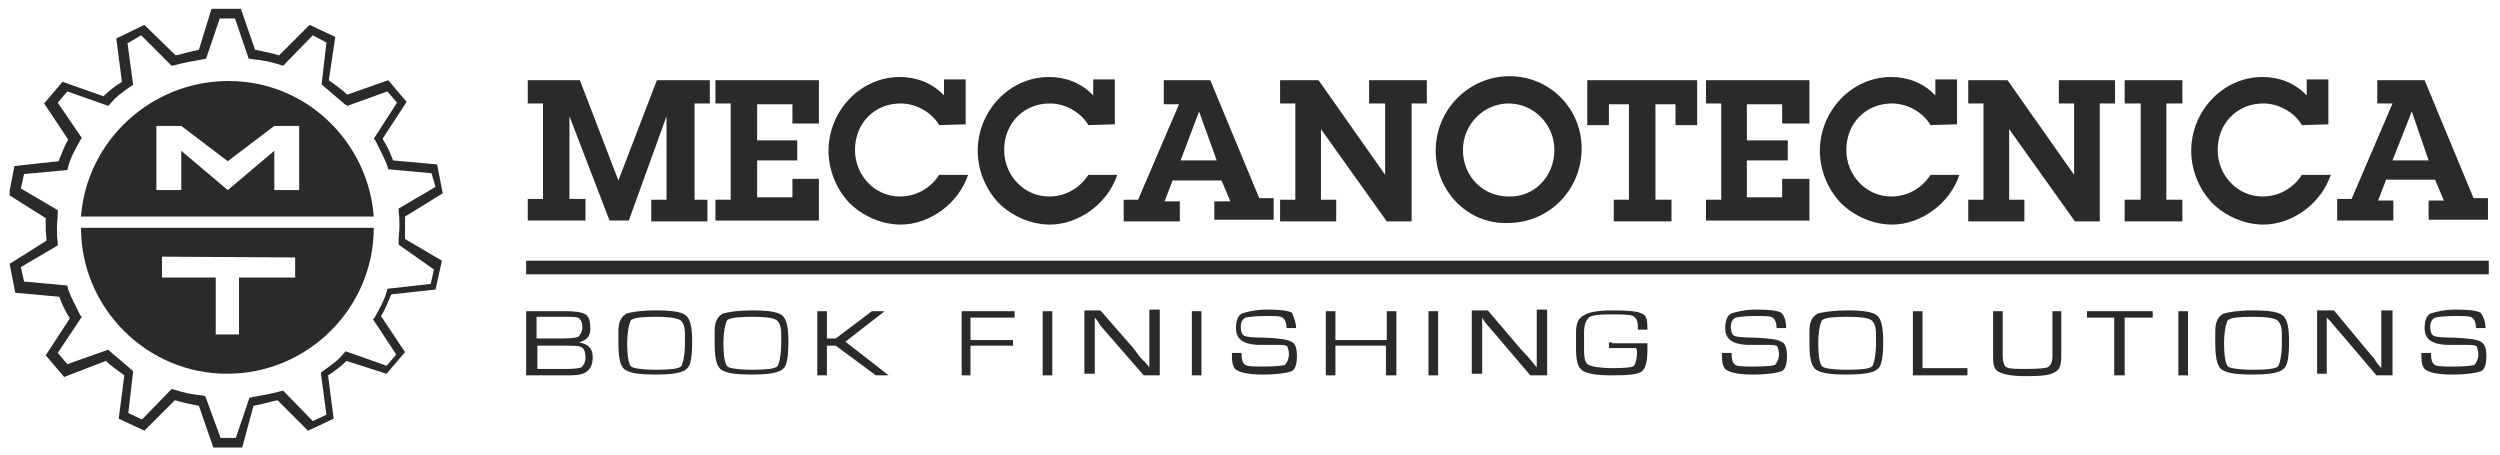
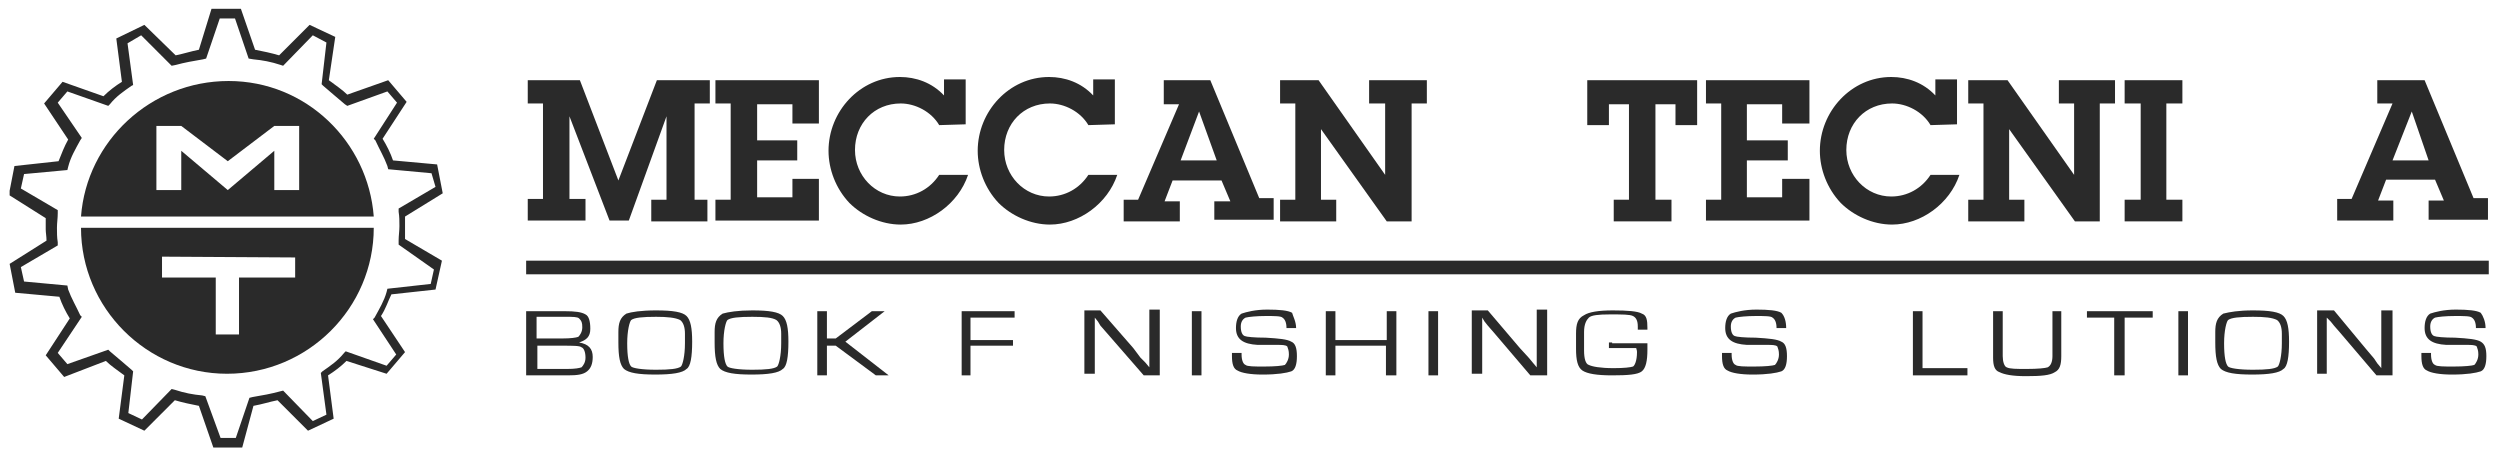
<svg xmlns="http://www.w3.org/2000/svg" xmlns:xlink="http://www.w3.org/1999/xlink" version="1.1" id="Layer_1" x="0px" y="0px" viewBox="0 0 311.7 56.7" style="enable-background:new 0 0 311.7 56.7;" xml:space="preserve">
  <style type="text/css">
	.st0{clip-path:url(#SVGID_2_);fill:#2A2A2A;}
	.st1{clip-path:url(#SVGID_4_);fill:#2A2A2A;}
	.st2{clip-path:url(#SVGID_6_);fill:#2A2A2A;}
	.st3{fill:#2A2A2A;}
	.st4{clip-path:url(#SVGID_8_);fill:#2A2A2A;}
	.st5{clip-path:url(#SVGID_10_);fill:#2A2A2A;}
	.st6{clip-path:url(#SVGID_12_);fill:#2A2A2A;}
	.st7{clip-path:url(#SVGID_14_);fill:#2A2A2A;}
	.st8{clip-path:url(#SVGID_16_);fill:#2A2A2A;}
	.st9{clip-path:url(#SVGID_18_);fill:#2A2A2A;}
	.st10{clip-path:url(#SVGID_20_);fill:#2A2A2A;}
	.st11{clip-path:url(#SVGID_22_);fill:#2A2A2A;}
	.st12{clip-path:url(#SVGID_24_);fill:#2A2A2A;}
	.st13{clip-path:url(#SVGID_26_);fill:#2A2A2A;}
	.st14{clip-path:url(#SVGID_28_);fill:#2A2A2A;}
	.st15{clip-path:url(#SVGID_30_);fill:#2A2A2A;}
	.st16{clip-path:url(#SVGID_32_);fill:#2A2A2A;}
	.st17{clip-path:url(#SVGID_34_);fill:#2A2A2A;}
	.st18{clip-path:url(#SVGID_36_);fill:#2A2A2A;}
</style>
  <g>
    <g>
      <defs>
        <rect id="SVGID_1_" x="1.2" y="1.1" width="309.1" height="54.7" />
      </defs>
      <clipPath id="SVGID_2_">
        <use xlink:href="#SVGID_1_" style="overflow:visible;" />
      </clipPath>
      <path class="st0" d="M27.5,54.6h1.9l1.7-5l0.4-0.1c1.2-0.2,2.3-0.4,3.4-0.7l0.4-0.1l3.7,3.8l1.7-0.8l-0.7-5.2l0.2-0.2    c1-0.7,1.9-1.3,2.7-2.3l0.2-0.2l5.1,1.8l1.2-1.4l-2.9-4.4l0.2-0.2c0.6-1.1,1.2-2.1,1.5-3.2l0.1-0.4l5.4-0.6l0.4-1.8l-4.4-3.1V30    c0-0.6,0.1-1.2,0.1-1.8s0-1.2-0.1-1.8v-0.4l4.6-2.7l-0.5-1.7l-5.4-0.5l-0.1-0.4c-0.4-1.1-1-2.1-1.5-3.2l-0.2-0.2l2.9-4.5l-1.2-1.4    l-5,1.8L43,13c-0.8-0.7-1.8-1.5-2.7-2.3l-0.2-0.2l0.6-5.2L39,4.4l-3.7,3.8L35,8.1c-1.2-0.4-2.3-0.6-3.4-0.7L31,7.3l-1.7-5h-1.9    l-1.7,5l-0.4,0.1c-1.2,0.2-2.3,0.4-3.4,0.7l-0.5,0.1l-3.8-3.8l-1.7,1l0.7,5.2l-0.2,0.1c-1,0.7-1.9,1.3-2.7,2.3l-0.2,0.2l-5.1-1.8    l-1.2,1.4l3,4.4L10,17.5c-0.6,1.1-1.2,2.1-1.5,3.3l-0.1,0.4L3,21.7l-0.4,1.8l4.6,2.7v0.4c0,0.6-0.1,1.2-0.1,1.8s0,1.2,0.1,1.8v0.4    l-4.6,2.7L3,35.1l5.4,0.5l0.1,0.5c0.4,1.1,1,2.1,1.5,3.2l0.2,0.2l-3,4.5l1.2,1.4l5.1-1.8l0.2,0.2c0.8,0.7,1.8,1.5,2.7,2.3l0.2,0.2    l-0.6,5.2l1.7,0.8l3.7-3.8l0.4,0.1c1.2,0.4,2.3,0.6,3.4,0.7l0.4,0.1L27.5,54.6z M30.2,55.8h-3.6l-1.8-5.2c-1-0.2-2-0.4-3-0.7    l-3.8,3.8l-3.2-1.5l0.7-5.4c-0.8-0.6-1.7-1.2-2.3-1.8L8,47l-2.3-2.7l3-4.6c-0.5-0.8-1-1.8-1.3-2.7l-5.5-0.5l-0.7-3.6L5.8,30    c0-0.5-0.1-1-0.1-1.4v-1.4l-4.6-2.9l0.7-3.6l5.5-0.6c0.4-1,0.7-1.8,1.2-2.7l-3-4.5l2.3-2.7l5.1,1.8c0.7-0.7,1.5-1.3,2.3-1.8    l-0.7-5.4L18,3.1l3.9,3.8c1-0.2,1.9-0.5,2.9-0.7L26.4,1H30l1.8,5.2c1,0.2,2,0.4,3,0.7l3.8-3.8l3.2,1.5L41,10    c0.8,0.6,1.7,1.2,2.3,1.8l5.1-1.8l2.3,2.7l-3,4.6c0.5,0.8,1,1.8,1.3,2.7l5.5,0.5l0.7,3.6L50.5,27v1.4v1.4l4.6,2.7l-0.8,3.6    l-5.5,0.6c-0.4,0.8-0.7,1.8-1.3,2.7l3,4.5l-2.3,2.7L43.2,45c-0.7,0.7-1.5,1.3-2.3,1.8l0.7,5.4l-3.2,1.5l-3.8-3.8    c-1,0.2-1.9,0.5-3,0.7L30.2,55.8z" />
    </g>
    <g>
      <defs>
        <rect id="SVGID_3_" x="1.2" y="1.1" width="309.1" height="54.7" />
      </defs>
      <clipPath id="SVGID_4_">
        <use xlink:href="#SVGID_3_" style="overflow:visible;" />
      </clipPath>
      <path class="st1" d="M10.1,27h36.5c-0.7-9.3-8.4-16.9-18.1-16.9S10.8,17.6,10.1,27 M28.4,23.7l-5.8-4.9v4.9h-3.1v-8h3.1l5.8,4.4    l5.8-4.4h3.1v8h-3.1v-4.9L28.4,23.7z" />
    </g>
    <g>
      <defs>
        <rect id="SVGID_5_" x="1.2" y="1.1" width="309.1" height="54.7" />
      </defs>
      <clipPath id="SVGID_6_">
        <use xlink:href="#SVGID_5_" style="overflow:visible;" />
      </clipPath>
      <path class="st2" d="M46.6,28.4c0,10-8.2,18.2-18.3,18.2c-10,0-18.2-8.2-18.2-18.2C10.1,28.4,46.6,28.4,46.6,28.4z M20.2,32v2.6    h6.7v7.1h2.9v-7.1h7v-2.5L20.2,32L20.2,32z" />
    </g>
  </g>
  <polygon class="st3" points="86.3,24.9 88.2,24.9 88.2,27.6 81.2,27.6 81.2,24.9 83.1,24.9 83.1,14.5 78.4,27.5 76,27.5 71,14.5   71,24.8 73,24.8 73,27.5 65.8,27.5 65.8,24.8 67.7,24.8 67.7,12.9 65.8,12.9 65.8,10 72.3,10 77.1,22.5 81.9,10 88.5,10 88.5,12.9   86.6,12.9 86.6,24.9 " />
  <polygon class="st3" points="89.2,24.9 91.1,24.9 91.1,12.9 89.2,12.9 89.2,10 102.1,10 102.1,15.4 98.8,15.4 98.8,13 94.4,13   94.4,17.5 99.4,17.5 99.4,20 94.4,20 94.4,24.6 98.8,24.6 98.8,22.3 102.1,22.3 102.1,27.5 89.2,27.5 " />
  <g>
    <g>
      <defs>
        <rect id="SVGID_7_" x="1.2" y="1.1" width="309.1" height="54.7" />
      </defs>
      <clipPath id="SVGID_8_">
        <use xlink:href="#SVGID_7_" style="overflow:visible;" />
      </clipPath>
      <path class="st4" d="M117.1,15.6c-1-1.7-3-2.7-4.8-2.7c-3.3,0-5.7,2.5-5.7,5.8c0,3.2,2.5,5.8,5.6,5.8c2,0,3.8-1,4.9-2.7h3.6    c-1.2,3.6-4.8,6.2-8.4,6.2c-2.4,0-4.8-1.1-6.4-2.7c-1.7-1.8-2.6-4.2-2.6-6.5c0-4.9,3.9-9.2,8.9-9.2c2,0,4,0.7,5.5,2.3V9.9h2.7v5.6    L117.1,15.6L117.1,15.6z" />
    </g>
    <g>
      <defs>
        <rect id="SVGID_9_" x="1.2" y="1.1" width="309.1" height="54.7" />
      </defs>
      <clipPath id="SVGID_10_">
        <use xlink:href="#SVGID_9_" style="overflow:visible;" />
      </clipPath>
      <path class="st5" d="M135.7,15.6c-1-1.7-3-2.7-4.8-2.7c-3.3,0-5.7,2.5-5.7,5.8c0,3.2,2.5,5.8,5.6,5.8c2,0,3.8-1,4.9-2.7h3.6    c-1.2,3.6-4.8,6.2-8.4,6.2c-2.4,0-4.8-1.1-6.4-2.7c-1.7-1.8-2.6-4.2-2.6-6.5c0-4.9,3.9-9.2,8.9-9.2c2,0,4,0.7,5.5,2.3V9.9h2.7v5.6    L135.7,15.6L135.7,15.6z" />
    </g>
  </g>
  <path class="st3" d="M149.5,13.9l-2.3,6.1h4.5L149.5,13.9z M151.5,25.1h1.9l-1.1-2.6h-6.1l-1,2.6h1.9v2.5h-7v-2.7h1.8l5.1-11.9h-1.9  v-3h5.8l6.1,14.7h1.8v2.7h-7.4V25.1z" />
  <polygon class="st3" points="176,27.6 172.9,27.6 164.7,16.1 164.7,24.9 166.6,24.9 166.6,27.6 159.6,27.6 159.6,24.9 161.5,24.9   161.5,12.9 159.6,12.9 159.6,10 164.4,10 172.7,21.8 172.7,12.9 170.7,12.9 170.7,10 177.9,10 177.9,12.9 176,12.9 " />
  <g>
    <g>
      <defs>
        <rect id="SVGID_11_" x="1.2" y="1.1" width="309.1" height="54.7" />
      </defs>
      <clipPath id="SVGID_12_">
        <use xlink:href="#SVGID_11_" style="overflow:visible;" />
      </clipPath>
-       <path class="st6" d="M193.8,18.7c0-3.2-2.6-5.8-5.7-5.8s-5.7,2.6-5.7,5.8c0,3.3,2.5,5.8,5.7,5.8C191.3,24.6,193.8,22,193.8,18.7     M179,18.8c0-5.2,4.2-9.3,9.2-9.3s9,4,9,9c0,5.1-4,9.3-9.2,9.3C183.1,28,179,23.9,179,18.8" />
    </g>
  </g>
  <polygon class="st3" points="206.5,24.9 208.4,24.9 208.4,27.6 201.2,27.6 201.2,24.9 203.1,24.9 203.1,13 200.6,13 200.6,15.6   197.9,15.6 197.9,10 211.6,10 211.6,15.6 208.9,15.6 208.9,13 206.4,13 206.4,24.9 " />
  <polygon class="st3" points="212.7,24.9 214.6,24.9 214.6,12.9 212.7,12.9 212.7,10 225.6,10 225.6,15.4 222.2,15.4 222.2,13   217.8,13 217.8,17.5 222.9,17.5 222.9,20 217.8,20 217.8,24.6 222.2,24.6 222.2,22.3 225.6,22.3 225.6,27.5 212.7,27.5 " />
  <g>
    <g>
      <defs>
        <rect id="SVGID_13_" x="1.2" y="1.1" width="309.1" height="54.7" />
      </defs>
      <clipPath id="SVGID_14_">
        <use xlink:href="#SVGID_13_" style="overflow:visible;" />
      </clipPath>
      <path class="st7" d="M240.7,15.6c-1-1.7-3-2.7-4.8-2.7c-3.3,0-5.7,2.5-5.7,5.8c0,3.2,2.5,5.8,5.6,5.8c2,0,3.8-1,4.9-2.7h3.6    c-1.2,3.6-4.8,6.2-8.4,6.2c-2.4,0-4.8-1.1-6.4-2.7c-1.7-1.8-2.6-4.2-2.6-6.5c0-4.9,3.9-9.2,8.9-9.2c2,0,4,0.7,5.5,2.3V9.9h2.7v5.6    L240.7,15.6L240.7,15.6z" />
    </g>
  </g>
  <polygon class="st3" points="261.9,27.6 258.7,27.6 250.5,16.1 250.5,24.9 252.4,24.9 252.4,27.6 245.4,27.6 245.4,24.9 247.3,24.9   247.3,12.9 245.4,12.9 245.4,10 250.3,10 258.6,21.8 258.6,12.9 256.7,12.9 256.7,10 263.7,10 263.7,12.9 261.8,12.9 261.8,27.6 " />
  <polygon class="st3" points="270.1,24.9 272.1,24.9 272.1,27.6 264.9,27.6 264.9,24.9 266.9,24.9 266.9,12.9 264.9,12.9 264.9,10   272.1,10 272.1,12.9 270.1,12.9 " />
  <g>
    <g>
      <defs>
-         <rect id="SVGID_15_" x="1.2" y="1.1" width="309.1" height="54.7" />
-       </defs>
+         </defs>
      <clipPath id="SVGID_16_">
        <use xlink:href="#SVGID_15_" style="overflow:visible;" />
      </clipPath>
      <path class="st8" d="M287,15.6c-1-1.7-3-2.7-4.8-2.7c-3.3,0-5.7,2.5-5.7,5.8c0,3.2,2.5,5.8,5.6,5.8c2,0,3.8-1,4.9-2.7h3.6    c-1.2,3.6-4.8,6.2-8.4,6.2c-2.4,0-4.8-1.1-6.4-2.7c-1.7-1.8-2.6-4.2-2.6-6.5c0-4.9,3.9-9.2,8.9-9.2c2,0,4,0.7,5.5,2.3V9.9h2.7v5.6    L287,15.6L287,15.6z" />
    </g>
  </g>
  <path class="st3" d="M300.7,13.9l2.1,6.1h-4.5L300.7,13.9z M296.4,10v2.9h1.9l-5.1,11.9h-1.8v2.7h7V25h-1.9l1-2.6h6.1l1.1,2.6h-1.9  v2.4h7.4v-2.7h-1.8l-6.1-14.7h-5.8V10z" />
  <g>
    <g>
      <defs>
        <rect id="SVGID_17_" x="1.2" y="1.1" width="309.1" height="54.7" />
      </defs>
      <clipPath id="SVGID_18_">
        <use xlink:href="#SVGID_17_" style="overflow:visible;" />
      </clipPath>
      <path class="st9" d="M66.9,46h2.6h1.2c1,0,1.5-0.1,1.8-0.2c0.2-0.2,0.5-0.6,0.5-1.2c0-0.7-0.2-1.2-0.5-1.3    c-0.2-0.2-1.1-0.2-2.4-0.2h-3.1v3H66.9z M66.9,42.2h3.2c1.1,0,1.7-0.1,2-0.2c0.2-0.2,0.5-0.6,0.5-1.2s-0.1-0.8-0.4-1.1    c-0.2-0.2-0.8-0.2-1.7-0.2h-3.6L66.9,42.2L66.9,42.2z M65.6,46.8v-8h4.8c1.3,0,2.1,0.1,2.6,0.4c0.4,0.2,0.6,0.8,0.6,1.8    c0,1-0.5,1.4-1.4,1.7c1.2,0.2,1.7,0.8,1.7,1.8c0,0.8-0.2,1.4-0.7,1.8c-0.5,0.4-1.2,0.5-2.4,0.5L65.6,46.8L65.6,46.8z" />
    </g>
    <g>
      <defs>
        <rect id="SVGID_19_" x="1.2" y="1.1" width="309.1" height="54.7" />
      </defs>
      <clipPath id="SVGID_20_">
        <use xlink:href="#SVGID_19_" style="overflow:visible;" />
      </clipPath>
      <path class="st10" d="M81.8,39.5c-1.7,0-2.7,0.1-3.1,0.4c-0.2,0.2-0.5,1.3-0.5,2.9c0,1.7,0.2,2.6,0.5,2.9c0.2,0.2,1.3,0.4,3.1,0.4    c1.7,0,2.7-0.1,3.1-0.4c0.2-0.2,0.5-1.3,0.5-2.9v-0.5v-0.7c0-0.8-0.2-1.4-0.6-1.7C84.2,39.6,83.2,39.5,81.8,39.5 M81.8,38.7    c2.1,0,3.3,0.2,3.8,0.7c0.5,0.5,0.7,1.5,0.7,3.2c0,1.9-0.2,3.1-0.7,3.4c-0.5,0.5-1.8,0.7-3.9,0.7s-3.3-0.2-3.9-0.7    c-0.5-0.5-0.7-1.5-0.7-3.3v-0.6v-0.7c0-1.1,0.2-1.8,1-2.3C78.7,38.9,79.9,38.7,81.8,38.7" />
    </g>
    <g>
      <defs>
        <rect id="SVGID_21_" x="1.2" y="1.1" width="309.1" height="54.7" />
      </defs>
      <clipPath id="SVGID_22_">
        <use xlink:href="#SVGID_21_" style="overflow:visible;" />
      </clipPath>
      <path class="st11" d="M93.8,39.5c-1.7,0-2.7,0.1-3.1,0.4c-0.2,0.2-0.5,1.3-0.5,2.9c0,1.7,0.2,2.6,0.5,2.9c0.2,0.2,1.3,0.4,3.1,0.4    c1.7,0,2.7-0.1,3.1-0.4c0.2-0.2,0.5-1.3,0.5-2.9v-0.5v-0.7c0-0.8-0.2-1.4-0.6-1.7C96.3,39.6,95.4,39.5,93.8,39.5 M93.8,38.7    c2.1,0,3.3,0.2,3.8,0.7c0.5,0.5,0.7,1.5,0.7,3.2c0,1.9-0.2,3.1-0.7,3.4c-0.5,0.5-1.8,0.7-3.9,0.7s-3.3-0.2-3.9-0.7    c-0.5-0.5-0.7-1.5-0.7-3.3v-0.6v-0.7c0-1.1,0.2-1.8,1-2.3C90.8,38.9,92,38.7,93.8,38.7" />
    </g>
  </g>
  <polygon class="st3" points="103.1,38.8 103.1,42.2 104.2,42.2 108.7,38.8 110.3,38.8 105.4,42.6 110.8,46.8 109.2,46.8 104.2,43.1   103.1,43.1 103.1,46.8 101.9,46.8 101.9,38.8 " />
  <polygon class="st3" points="121,39.6 121,42.4 126.3,42.4 126.3,43.1 121,43.1 121,46.8 119.9,46.8 119.9,38.8 126.5,38.8   126.5,39.6 " />
-   <rect x="130" y="38.8" class="st3" width="1.2" height="8" />
  <polygon class="st3" points="144.6,38.8 144.6,46.8 142.6,46.8 137.9,41.4 137.2,40.6 136.9,40.1 136.5,39.6 136.5,39.9 136.5,40.1   136.5,40.7 136.5,46.6 135.2,46.6 135.2,38.7 137.2,38.7 141.3,43.4 142.2,44.6 142.8,45.2 143.3,45.8 143.3,45.6 143.3,45.2   143.3,44.6 143.3,38.6 144.6,38.6 " />
  <rect x="148.6" y="38.8" class="st3" width="1.2" height="8" />
  <g>
    <g>
      <defs>
        <rect id="SVGID_23_" x="1.2" y="1.1" width="309.1" height="54.7" />
      </defs>
      <clipPath id="SVGID_24_">
        <use xlink:href="#SVGID_23_" style="overflow:visible;" />
      </clipPath>
      <path class="st12" d="M161.6,40.9h-1.2c0-0.7-0.2-1.1-0.5-1.3c-0.2-0.2-1-0.2-2.1-0.2s-2.1,0.1-2.5,0.2c-0.4,0.2-0.6,0.6-0.6,1.1    c0,0.7,0.2,1.1,0.5,1.2c0.2,0.1,1.2,0.2,2.6,0.2c1.7,0.1,2.7,0.2,3.2,0.5c0.5,0.2,0.7,0.8,0.7,1.8s-0.2,1.7-0.7,1.9    c-0.6,0.2-1.7,0.4-3.6,0.4c-1.5,0-2.6-0.2-3.1-0.5c-0.5-0.2-0.7-0.8-0.7-1.8V44h1.2v0.2c0,0.7,0.2,1.2,0.5,1.3    c0.2,0.2,1.1,0.2,2.3,0.2c1.4,0,2.3-0.1,2.6-0.2c0.2-0.2,0.5-0.7,0.5-1.3c0-0.5-0.1-0.7-0.2-1c-0.2-0.2-0.7-0.2-1.3-0.2h-1.2h-1.2    c-1.8-0.1-2.7-0.7-2.7-2.1c0-0.8,0.2-1.5,0.7-1.8c0.6-0.2,1.7-0.5,3.2-0.5s2.6,0.1,3.1,0.4C161.2,39.4,161.6,40.1,161.6,40.9" />
    </g>
  </g>
  <polygon class="st3" points="174.1,38.8 174.1,46.8 172.8,46.8 172.8,43.1 166.5,43.1 166.5,46.8 165.3,46.8 165.3,38.8 166.5,38.8   166.5,42.4 172.9,42.4 172.9,38.8 " />
  <rect x="178.1" y="38.8" class="st3" width="1.2" height="8" />
  <polygon class="st3" points="192.9,38.8 192.9,46.8 190.8,46.8 186.2,41.4 185.5,40.6 185.1,40.1 184.8,39.6 184.8,39.9 184.8,40.1   184.8,40.7 184.8,46.6 183.5,46.6 183.5,38.7 185.5,38.7 189.5,43.4 190.6,44.6 191.1,45.2 191.6,45.8 191.6,45.6 191.6,45.2   191.6,44.6 191.6,38.6 192.9,38.6 " />
  <g>
    <g>
      <defs>
        <rect id="SVGID_25_" x="1.2" y="1.1" width="309.1" height="54.7" />
      </defs>
      <clipPath id="SVGID_26_">
        <use xlink:href="#SVGID_25_" style="overflow:visible;" />
      </clipPath>
      <path class="st13" d="M200.8,42.8h4.6v0.8c0,1.4-0.2,2.3-0.7,2.7c-0.5,0.4-1.7,0.5-3.7,0.5c-1.9,0-3.1-0.2-3.7-0.6    c-0.6-0.4-0.8-1.3-0.8-2.7v-1.2v-0.7c0-1.2,0.2-1.9,1-2.3c0.6-0.4,1.8-0.6,3.6-0.6c1.8,0,3.1,0.1,3.6,0.4c0.6,0.2,0.7,0.8,0.7,1.8    v0.2h-1.2v-0.4c0-0.7-0.2-1.1-0.6-1.3s-1.3-0.2-2.9-0.2c-1.4,0-2.3,0.1-2.6,0.4s-0.6,0.8-0.6,1.8v1.1v1.2c0,1,0.2,1.7,0.6,1.8    c0.4,0.2,1.4,0.4,3.1,0.4c1.3,0,2.1-0.1,2.4-0.2c0.2-0.1,0.5-0.7,0.5-1.8c0-0.1,0-0.2-0.1-0.5h-3.4v-0.7h0.4V42.8z" />
    </g>
    <g>
      <defs>
        <rect id="SVGID_27_" x="1.2" y="1.1" width="309.1" height="54.7" />
      </defs>
      <clipPath id="SVGID_28_">
        <use xlink:href="#SVGID_27_" style="overflow:visible;" />
      </clipPath>
      <path class="st14" d="M222.7,40.9h-1.2c0-0.7-0.2-1.1-0.5-1.3c-0.2-0.2-1-0.2-2.1-0.2s-2.1,0.1-2.5,0.2c-0.4,0.2-0.6,0.6-0.6,1.1    c0,0.7,0.2,1.1,0.5,1.2c0.2,0.1,1.2,0.2,2.6,0.2c1.7,0.1,2.7,0.2,3.2,0.5c0.5,0.2,0.7,0.8,0.7,1.8s-0.2,1.7-0.7,1.9    c-0.6,0.2-1.7,0.4-3.6,0.4c-1.5,0-2.6-0.2-3.1-0.5c-0.5-0.2-0.7-0.8-0.7-1.8V44h1.2v0.2c0,0.7,0.2,1.2,0.5,1.3    c0.2,0.2,1.1,0.2,2.3,0.2c1.4,0,2.3-0.1,2.6-0.2c0.2-0.2,0.5-0.7,0.5-1.3c0-0.5-0.1-0.7-0.2-1c-0.2-0.2-0.7-0.2-1.3-0.2H219h-1.2    c-1.8-0.1-2.7-0.7-2.7-2.1c0-0.8,0.2-1.5,0.7-1.8c0.6-0.2,1.7-0.5,3.2-0.5s2.6,0.1,3.1,0.4C222.5,39.4,222.7,40.1,222.7,40.9" />
    </g>
    <g>
      <defs>
-         <rect id="SVGID_29_" x="1.2" y="1.1" width="309.1" height="54.7" />
-       </defs>
+         </defs>
      <clipPath id="SVGID_30_">
        <use xlink:href="#SVGID_29_" style="overflow:visible;" />
      </clipPath>
      <path class="st15" d="M230.3,39.5c-1.7,0-2.7,0.1-3.1,0.4c-0.2,0.2-0.5,1.3-0.5,2.9c0,1.7,0.2,2.6,0.5,2.9    c0.2,0.2,1.3,0.4,3.1,0.4c1.7,0,2.7-0.1,3.1-0.4c0.2-0.2,0.5-1.3,0.5-2.9v-0.5v-0.7c0-0.8-0.2-1.4-0.6-1.7    C232.8,39.6,231.9,39.5,230.3,39.5 M230.3,38.7c2.1,0,3.3,0.2,3.8,0.7c0.5,0.5,0.7,1.5,0.7,3.2c0,1.9-0.2,3.1-0.7,3.4    c-0.5,0.5-1.8,0.7-3.9,0.7s-3.3-0.2-3.9-0.7c-0.5-0.5-0.7-1.5-0.7-3.3v-0.6v-0.7c0-1.1,0.2-1.8,1-2.3    C227.3,38.9,228.7,38.7,230.3,38.7" />
    </g>
  </g>
  <polygon class="st3" points="239.7,38.8 239.7,45.9 245.3,45.9 245.3,46.8 238.5,46.8 238.5,38.8 " />
  <g>
    <g>
      <defs>
        <rect id="SVGID_31_" x="1.2" y="1.1" width="309.1" height="54.7" />
      </defs>
      <clipPath id="SVGID_32_">
        <use xlink:href="#SVGID_31_" style="overflow:visible;" />
      </clipPath>
      <path class="st16" d="M255.8,38.8h1.2v5.6c0,1.1-0.2,1.7-0.8,2c-0.6,0.4-1.7,0.5-3.6,0.5c-1.7,0-2.7-0.2-3.3-0.5    c-0.6-0.2-0.8-0.8-0.8-1.8v-0.2v-5.6h1.2v5.6c0,0.7,0.2,1.3,0.5,1.4c0.4,0.2,1.2,0.2,2.5,0.2c1.4,0,2.3-0.1,2.6-0.2    c0.4-0.2,0.6-0.7,0.6-1.4V38.8L255.8,38.8z" />
    </g>
  </g>
  <polygon class="st3" points="264.9,39.6 264.9,46.8 263.6,46.8 263.6,39.6 260.2,39.6 260.2,38.8 268.4,38.8 268.4,39.6 " />
  <rect x="271.6" y="38.8" class="st3" width="1.2" height="8" />
  <g>
    <g>
      <defs>
        <rect id="SVGID_33_" x="1.2" y="1.1" width="309.1" height="54.7" />
      </defs>
      <clipPath id="SVGID_34_">
        <use xlink:href="#SVGID_33_" style="overflow:visible;" />
      </clipPath>
      <path class="st17" d="M280.9,39.5c-1.7,0-2.7,0.1-3.1,0.4c-0.2,0.2-0.5,1.3-0.5,2.9c0,1.7,0.2,2.6,0.5,2.9    c0.2,0.2,1.3,0.4,3.1,0.4c1.7,0,2.7-0.1,3.1-0.4c0.2-0.2,0.5-1.3,0.5-2.9v-0.5v-0.7c0-0.8-0.2-1.4-0.6-1.7    C283.3,39.6,282.4,39.5,280.9,39.5 M280.9,38.7c2.1,0,3.3,0.2,3.8,0.7c0.5,0.5,0.7,1.5,0.7,3.2c0,1.9-0.2,3.1-0.7,3.4    c-0.5,0.5-1.8,0.7-3.9,0.7c-2.1,0-3.3-0.2-3.9-0.7c-0.5-0.5-0.7-1.5-0.7-3.3v-0.6v-0.7c0-1.1,0.2-1.8,1-2.3    C278,38.9,279.1,38.7,280.9,38.7" />
    </g>
  </g>
  <polygon class="st3" points="298.3,38.8 298.3,46.8 296.3,46.8 291.7,41.4 291,40.6 290.6,40.1 290.1,39.6 290.1,39.9 290.1,40.1   290.1,40.7 290.1,46.6 288.9,46.6 288.9,38.7 291,38.7 294.9,43.4 296,44.7 296.4,45.3 296.9,45.9 296.9,45.6 296.9,45.3   296.9,44.7 296.9,38.7 298.3,38.7 " />
  <g>
    <g>
      <defs>
        <rect id="SVGID_35_" x="1.2" y="1.1" width="309.1" height="54.7" />
      </defs>
      <clipPath id="SVGID_36_">
        <use xlink:href="#SVGID_35_" style="overflow:visible;" />
      </clipPath>
      <path class="st18" d="M309.9,40.9h-1.2c0-0.7-0.2-1.1-0.5-1.3c-0.2-0.2-1-0.2-2.1-0.2c-1.2,0-2.1,0.1-2.5,0.2    c-0.4,0.2-0.6,0.6-0.6,1.1c0,0.7,0.2,1.1,0.5,1.2c0.2,0.1,1.2,0.2,2.6,0.2c1.7,0.1,2.7,0.2,3.2,0.5s0.7,0.8,0.7,1.8    s-0.2,1.7-0.7,1.9c-0.6,0.2-1.7,0.4-3.6,0.4c-1.5,0-2.6-0.2-3.1-0.5c-0.5-0.2-0.7-0.8-0.7-1.8V44h1.2v0.2c0,0.7,0.2,1.2,0.5,1.3    c0.2,0.2,1.1,0.2,2.3,0.2c1.4,0,2.3-0.1,2.6-0.2c0.2-0.2,0.5-0.7,0.5-1.3c0-0.5-0.1-0.7-0.2-1c-0.2-0.2-0.7-0.2-1.3-0.2h-1.2H305    c-1.8-0.1-2.7-0.7-2.7-2.1c0-0.8,0.2-1.5,0.7-1.8c0.6-0.2,1.7-0.5,3.2-0.5c1.5,0,2.6,0.1,3.1,0.4    C309.6,39.4,309.9,40.1,309.9,40.9" />
    </g>
  </g>
  <rect x="65.6" y="32.5" class="st3" width="244.7" height="1.7" />
</svg>